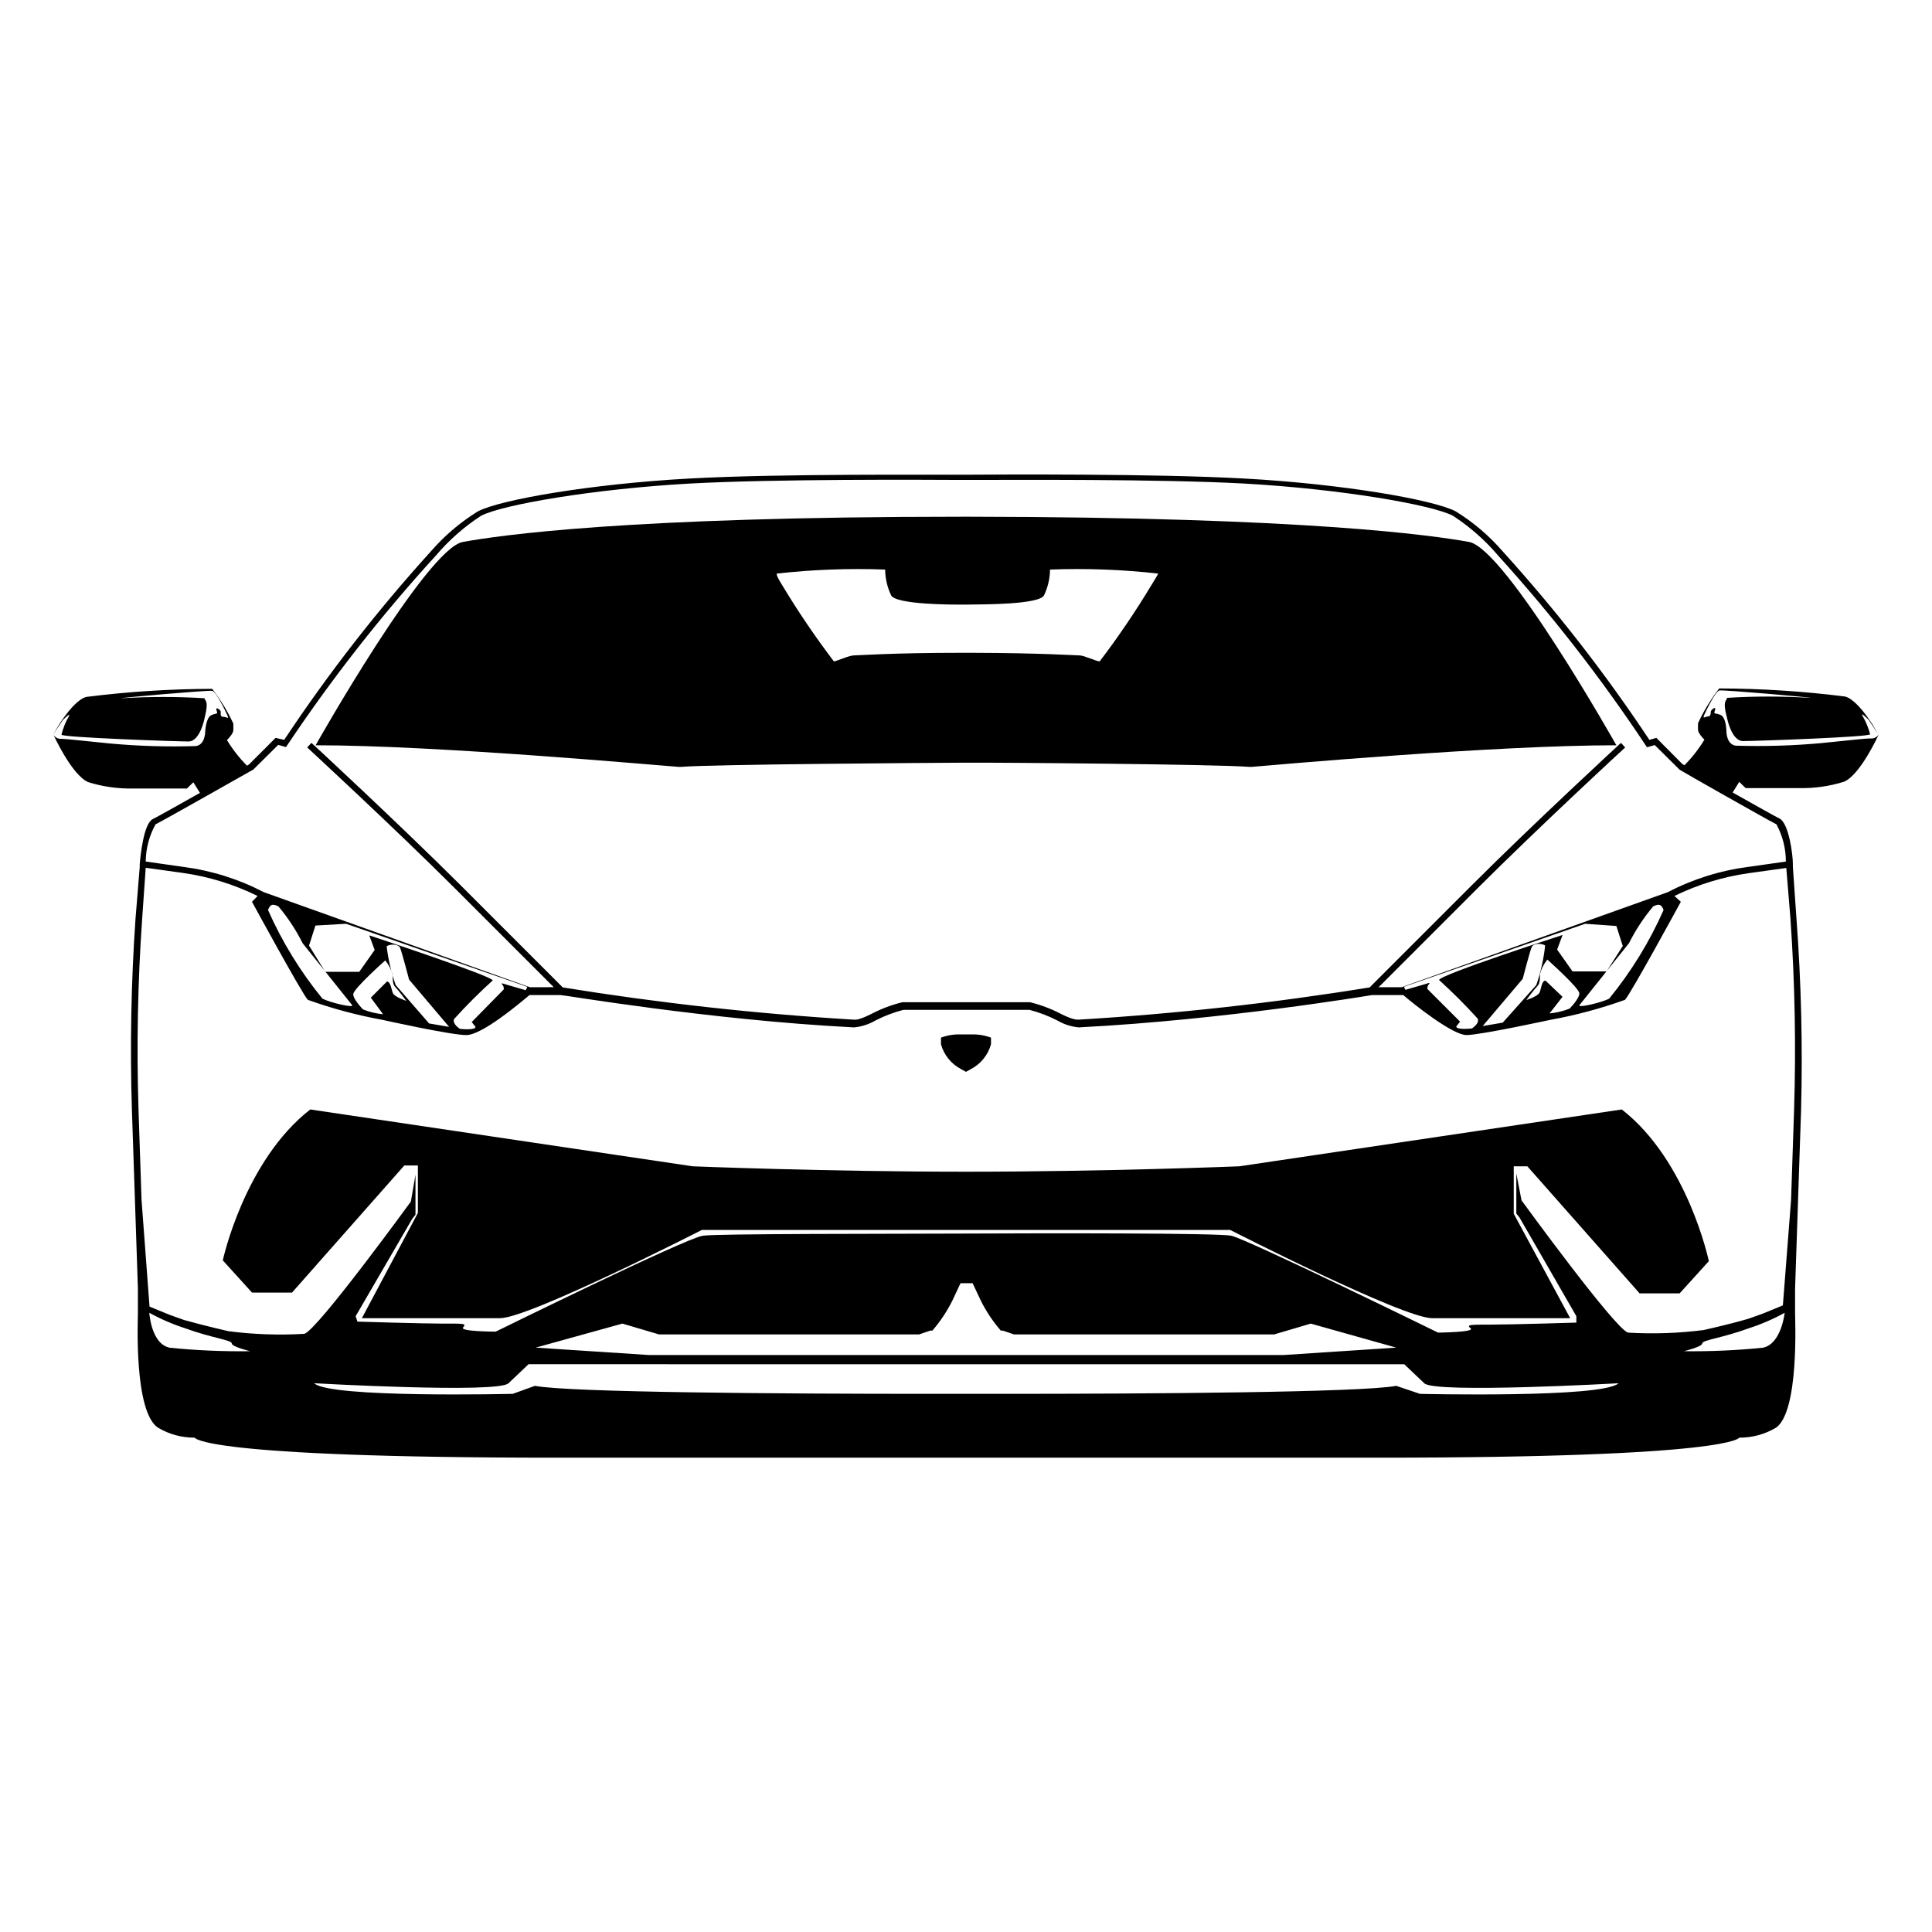
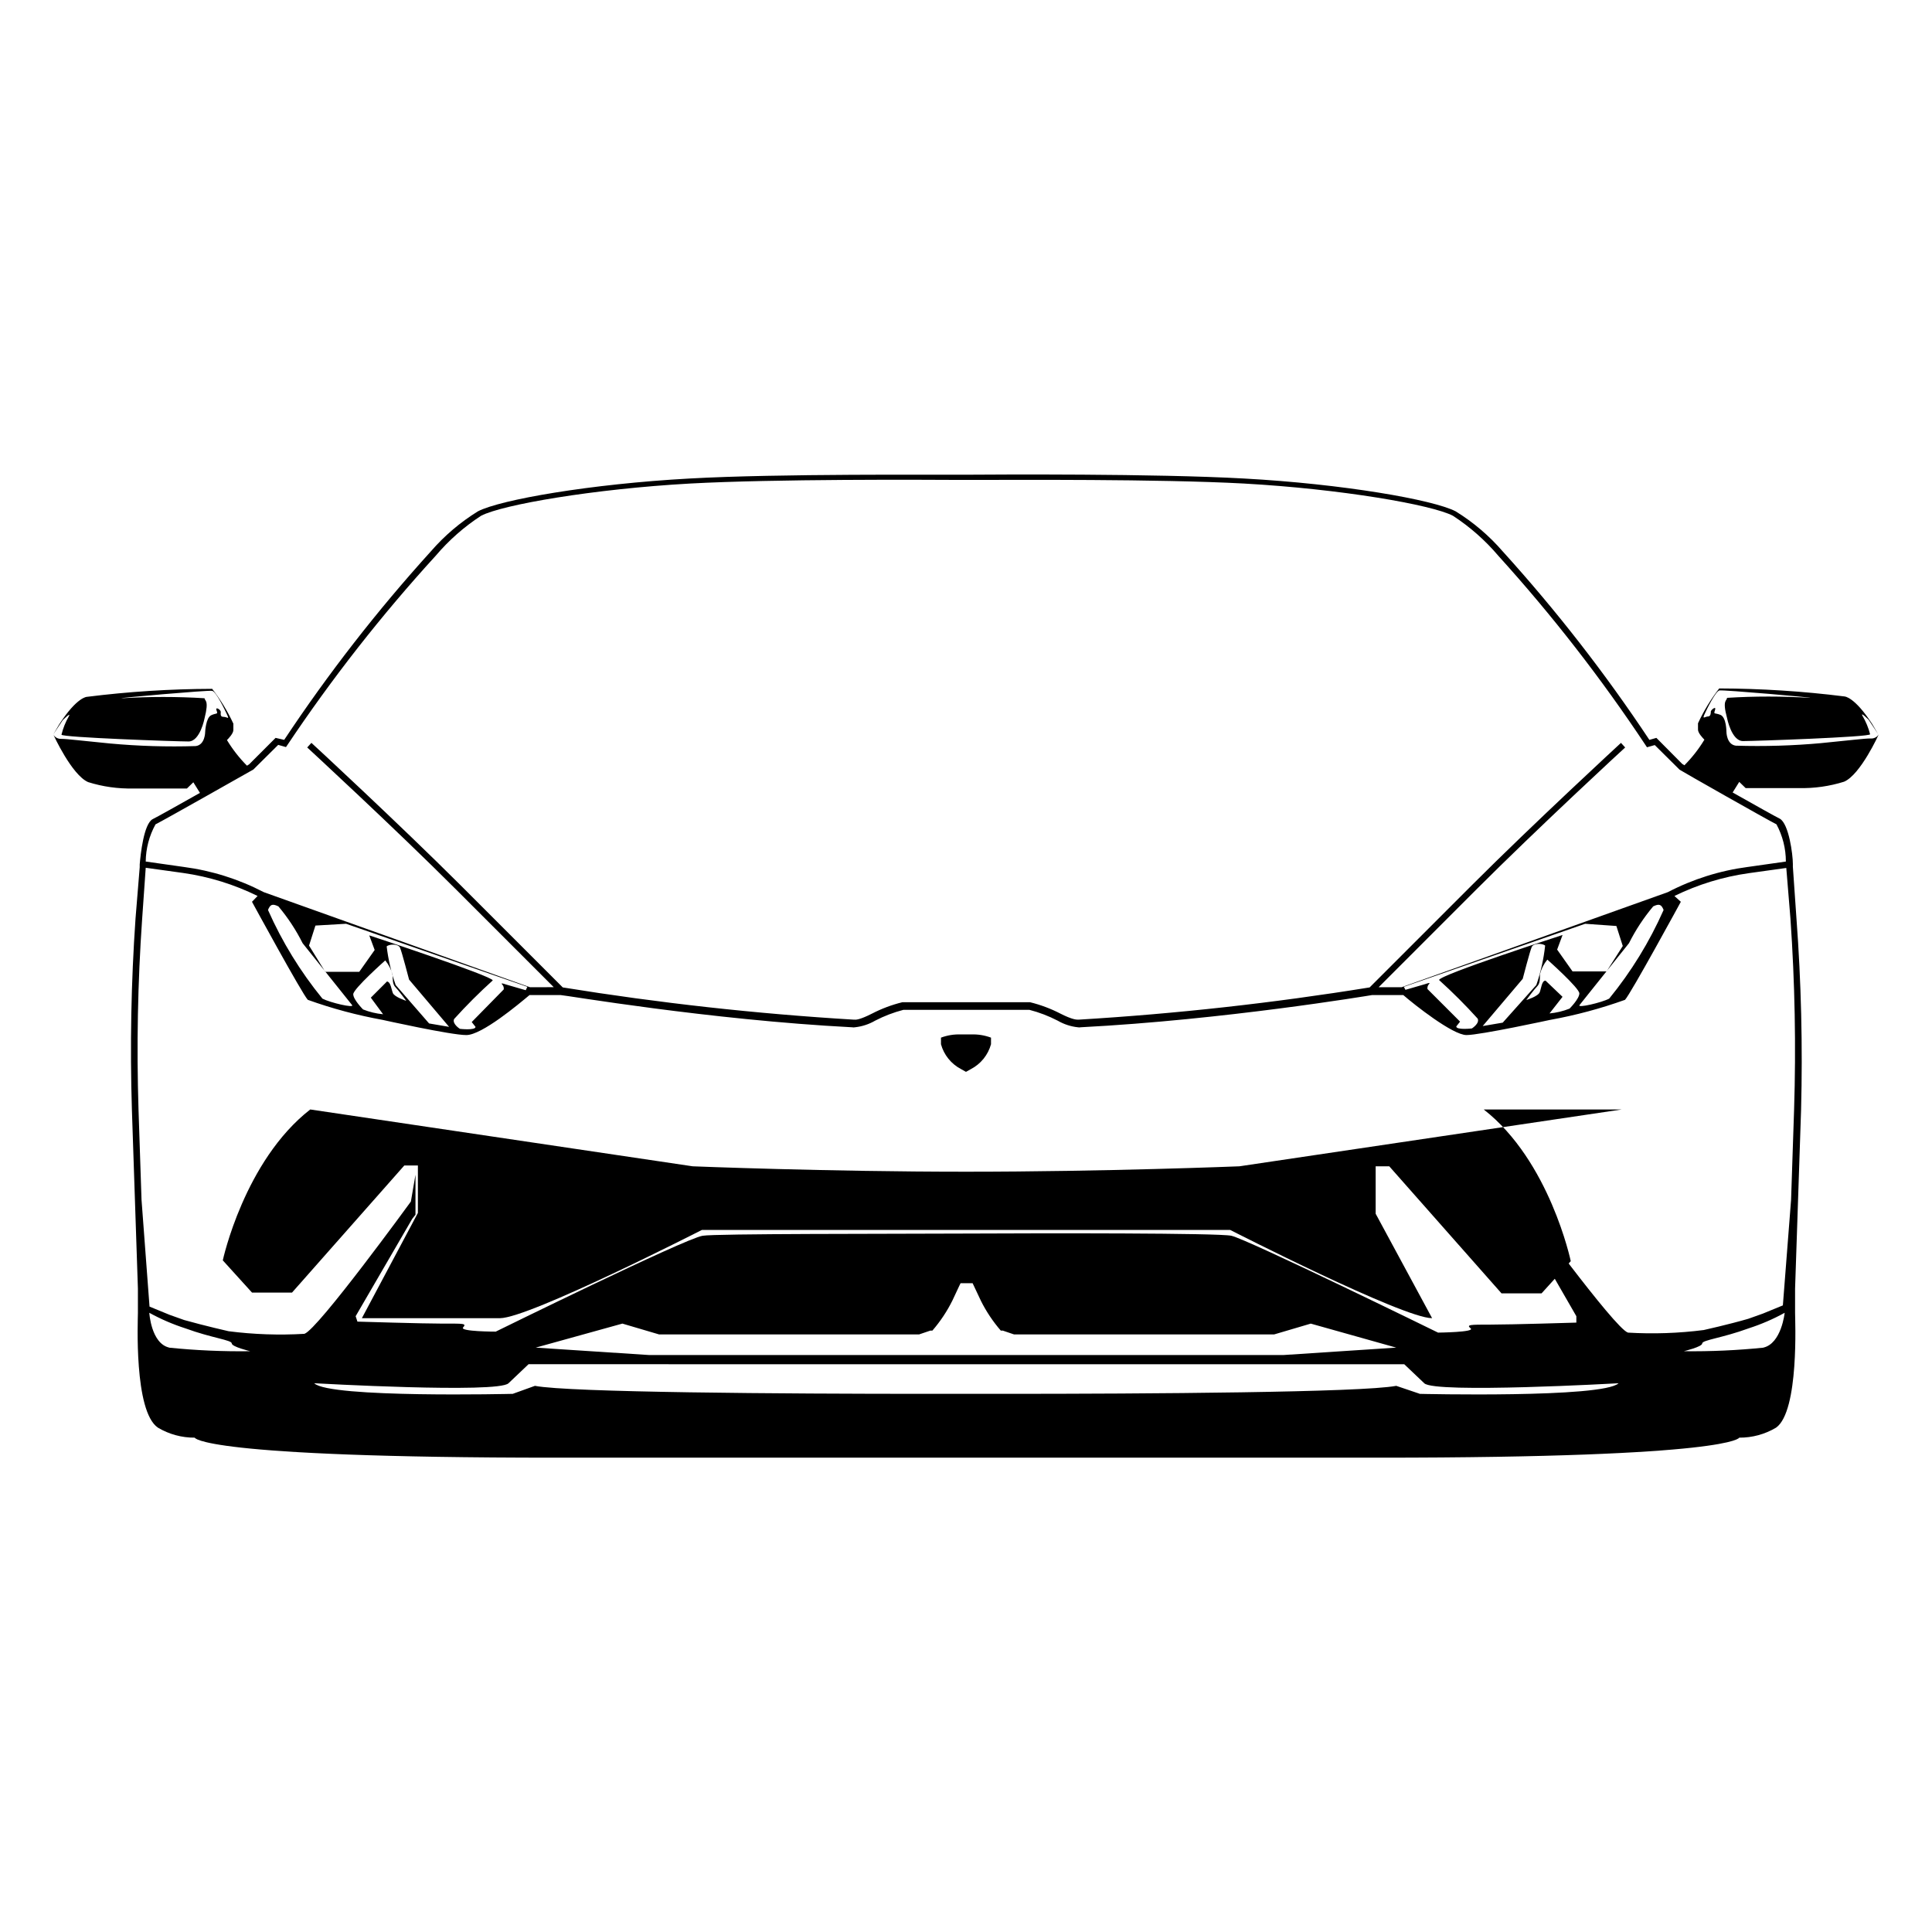
<svg xmlns="http://www.w3.org/2000/svg" fill="#000000" width="800px" height="800px" version="1.1" viewBox="144 144 512 512">
  <g>
    <path d="m398.67 427.31 1.324 0.742 1.324-0.742h0.004c2.602-1.363 4.523-3.742 5.305-6.574v-1.75c-1.695-0.633-3.496-0.922-5.305-0.848h-2.652c-1.805-0.074-3.609 0.215-5.301 0.848v1.75c0.777 2.832 2.699 5.211 5.301 6.574z" />
-     <path d="m533.32 287.62c-9.652-1.75-43.379-6.574-132-6.684h-2.652c-88.617 0-122.35 4.934-132 6.684-9.648 1.75-39.027 53.883-39.027 53.883 32.242 0 90.156 5.305 96.199 5.727h0.637c8.379-0.688 65.918-1.062 75.305-1.113 9.387-0.055 66.926 0.426 75.305 1.113h0.637c6.473-0.531 64.172-5.727 96.629-5.727 0 0-29.273-52.023-39.031-53.883zm-84.164 11.402c-4.207 6.996-8.793 13.762-13.734 20.258-0.797 0-4.191-1.59-5.305-1.59-1.113 0-9.969-0.637-28.586-0.688h-2.652c-18.613 0-27.312 0.688-28.586 0.688s-4.719 1.59-5.305 1.59h0.004c-4.941-6.496-9.527-13.262-13.734-20.258-1.961-3.129-1.324-3.023-1.324-3.023 9.504-1.062 19.078-1.418 28.637-1.059 0.027 2.367 0.57 4.703 1.59 6.84 1.324 2.441 15.91 2.492 20.258 2.441 4.348-0.055 18.934 0 20.258-2.441 1.02-2.137 1.562-4.473 1.594-6.84 9.559-0.359 19.129-0.004 28.637 1.059 0 0 0.211-0.105-1.75 3.023z" />
    <path d="m639.65 339.7c-1.539 0-5.305 0.477-12.887 1.219v0.004c-7.562 0.691-15.16 0.922-22.75 0.688-2.492-0.316-2.492-3.711-2.492-3.711s0-3.816-1.59-4.453c-1.59-0.637-1.855 0-1.434-1.273 0.426-1.273-1.113 0-1.113 0.371 0 0.371 0 1.324-0.742 1.324-0.742 0-1.59 0.902-0.953-0.531 0.637-1.434 2.969-6.152 3.977-6.363 1.008-0.211 25.828 1.961 23.918 1.961h-0.004c-7.293-0.453-14.605-0.453-21.902 0 0 0.848-1.324 0.426 0 5.305 0 0 1.168 6.152 4.242 6.152s33.676-1.062 33.676-1.805h0.004c-0.438-1.711-1.117-3.356-2.016-4.879-0.688-1.273 1.645 1.062 1.645 1.062l2.492 3.766-1.59-2.703c-4.719-7.266-7.32-7.266-7.32-7.266v-0.004c-11.012-1.383-22.102-2.09-33.199-2.121-2.219 2.856-4.102 5.949-5.621 9.23v1.695c0 0.902 1.273 2.227 1.695 2.652-1.488 2.465-3.269 4.746-5.301 6.789l-0.582-0.371-6.844-6.894-1.855 0.531v-0.004c-11.684-17.605-24.68-34.305-38.875-49.957-3.59-4.148-7.793-7.723-12.461-10.605-5.887-3.074-29.855-7.266-56.109-8.699-23.707-1.324-65.762-1.062-73.449-1.008-7.691 0.055-49.746-0.316-73.449 1.008-26.25 1.434-50.223 5.621-56.109 8.699-4.668 2.883-8.871 6.457-12.465 10.605-14.191 15.652-27.188 32.352-38.871 49.957l-2.281-0.527-7 7-0.582 0.371c-2.031-2.043-3.812-4.324-5.305-6.789 0.426-0.426 1.695-1.75 1.695-2.652v-1.695h0.004c-1.52-3.281-3.406-6.375-5.621-9.23-11.102 0.031-22.188 0.738-33.199 2.121 0 0-2.598 0-7.32 7.266l-1.59 2.703 2.492-3.766s2.332-2.332 1.645-1.062v0.004c-0.883 1.527-1.543 3.168-1.961 4.879 0 0.742 30.602 1.805 33.676 1.805s4.242-6.152 4.242-6.152c1.273-4.984 0-4.562 0-5.305-7.297-0.449-14.609-0.449-21.902 0-1.91 0 22.855-2.176 23.918-1.961 1.062 0.211 3.34 4.984 3.977 6.363s0 0.531-0.953 0.531-0.742-0.742-0.742-1.324c0-0.582-1.539-1.539-1.113-0.371 0.426 1.168 0 0.582-1.434 1.273-1.434 0.688-1.59 4.453-1.59 4.453s0 3.394-2.492 3.711h-0.004c-7.59 0.238-15.188 0.008-22.75-0.688-7.637-0.742-11.348-1.219-12.887-1.219v-0.004c-0.828 0.043-1.617-0.363-2.066-1.059 0 0 4.824 10.605 9.176 12.516h-0.004c3.875 1.219 7.926 1.789 11.984 1.695h14.215l1.695-1.645 1.75 2.812c-5.832 3.289-11.508 6.469-12.516 6.949-2.387 1.219-3.234 9.492-3.445 11.984v0.742l-1.113 13.629c-1.168 16.875-1.484 33.793-0.957 50.699l1.59 47.359v6.469c0 1.695-1.113 26.039 5.305 30.387 2.953 1.758 6.324 2.676 9.758 2.652 0 0 1.273 5.305 95.457 5.305h218.39c93.922 0 95.457-5.305 95.457-5.305h0.004c3.434 0.023 6.805-0.895 9.758-2.652 6.152-4.348 5.039-28.691 5.039-30.387v-6.469l1.59-47.359c0.441-16.91 0.035-33.832-1.223-50.699l-0.953-13.734v-0.742c0-2.492-1.062-10.605-3.445-11.984-1.008-0.477-6.684-3.66-12.516-6.949l1.75-2.812 1.695 1.645h14.105c4.062 0.094 8.113-0.477 11.988-1.695 4.348-1.855 9.176-12.516 9.176-12.516h-0.004c-0.477 0.75-1.344 1.16-2.227 1.059zm-450.78 161.43c-4.824-1.062-5.305-9.227-5.305-9.227h0.004c3.059 1.684 6.273 3.07 9.598 4.137 6.949 2.547 12.25 3.074 12.25 3.977s4.879 2.066 4.879 2.066v0.004c-7.207 0.098-14.414-0.219-21.586-0.953zm120.07-6.363 9.703 2.863h68.941l2.969-1.008h0.531l0.004 0.004c2.094-2.418 3.875-5.094 5.301-7.957 2.016-4.348 2.176-4.613 2.176-4.613h3.184l2.176 4.613h-0.004c1.426 2.863 3.207 5.539 5.305 7.957h0.531l2.969 1.008h68.941l9.703-2.863 22.648 6.363-29.855 1.961h-168.17l-30.02-1.961zm211.34 18.613-6.258-2.117c-9.281 1.75-65.496 2.121-104.53 2.121h-19.199c-39.031 0-95.457-0.371-104.53-2.121l-5.887 2.121s-48.633 1.168-52.609-2.812c0 0 48.789 2.758 51.496 0l5.305-5.039 232.07 0.004 5.305 5.039c2.703 2.758 51.496 0 51.496 0-4.191 3.977-52.824 2.809-52.824 2.809zm91.164-12.25-0.004 0.004c-7.047 0.719-14.129 1.039-21.211 0.953 0 0 4.879-1.168 4.879-2.066 0-0.902 5.305-1.434 12.25-3.977v-0.004c3.324-1.066 6.539-2.453 9.598-4.137 0 0-0.848 8.168-5.672 9.23zm7.055-113.54-0.004 0.004c1.168 16.801 1.488 33.652 0.957 50.484l-0.797 23.863-2.176 28-5.305 2.176-3.871 1.379c-5.305 1.539-11.773 2.969-11.773 2.969l0.004 0.004c-6.664 0.855-13.395 1.086-20.102 0.688-3.5-1.062-28.215-35.055-28.215-35.055l-1.375-7.106v10.605l0.848 1.062 15.059 26.145v1.695s-17.184 0.531-22.699 0.531-6.523 0-5.305 1.008c1.219 1.008-8.645 1.113-8.645 1.113s-50.434-24.715-54.781-25.668c-3.34-0.742-49.531-0.688-70.055-0.582-20.523 0.105-66.715 0-70.055 0.582-4.613 0.691-54.836 25.406-54.836 25.406s-9.652 0-8.645-1.113c1.008-1.113 0-1.008-5.305-1.008s-22.699-0.531-22.699-0.531l-0.473-1.434 15.008-25.828 0.848-1.062v-10.605l-1.219 7.106s-24.715 33.992-28.215 35.055v0.004c-6.707 0.395-13.434 0.164-20.098-0.691 0 0-6.312-1.434-11.773-2.969l-3.871-1.379-5.305-2.176-2.121-28.316-0.797-23.863v-0.004c-0.531-16.832-0.211-33.684 0.957-50.484l0.953-13.629 9.918 1.379c6.856 0.977 13.516 3.035 19.727 6.098l-1.484 1.539s13.312 24.449 14.797 25.984c6.438 2.309 13.055 4.082 19.781 5.305 0 0 18.086 4.031 22.219 4.031 4.137 0 13.895-8.219 16.758-10.605h8.219c1.008 0 39.352 6.574 77.215 8.539l0.004-0.004c0.281 0.059 0.57 0.059 0.848 0 1.871-0.207 3.68-0.805 5.305-1.75 2.379-1.23 4.887-2.191 7.477-2.863h33.41c2.594 0.672 5.102 1.633 7.481 2.863 1.625 0.945 3.43 1.543 5.301 1.75 0.281 0.059 0.57 0.059 0.848 0 37.867-1.961 76.207-8.379 77.215-8.539h8.219c2.863 2.492 13.098 10.605 16.758 10.605s22.219-4.031 22.219-4.031l0.008 0.004c6.727-1.223 13.344-2.996 19.781-5.305 1.484-1.539 14.797-25.984 14.797-25.984l-1.699-1.539c6.215-3.043 12.875-5.086 19.727-6.047l9.918-1.379zm-335.17 18.828-5.305-1.539s-1.539-0.582-0.953 0v0.004c0.344 0.348 0.5 0.84 0.422 1.324l-8.484 8.645 1.008 1.273c0 1.008-4.137 0.531-4.137 0.531s-2.121-1.324-1.539-2.598v-0.004c3.238-3.582 6.652-6.996 10.238-10.234 0-1.113-32.723-11.934-32.723-11.934l1.434 3.871-4.082 5.781h-9.016l-4.297-6.949 1.695-5.305 8.113-0.477 48.047 16.707zm-37.812 6.363v0.004c-1.82-0.168-3.606-0.598-5.305-1.273 0 0-2.598-2.598-2.598-4.031 0-1.434 8.484-8.961 8.484-8.961v-0.004c0.926 1.137 1.594 2.457 1.961 3.875 0 1.273 0 2.492 0.742 3.234 0.742 0.742 2.863 3.606 2.863 3.606s-3.129-1.008-3.555-2.066c-0.426-1.062-0.531-2.863-1.539-3.074l-4.297 4.297zm3.34-7.742c-1.168-3.312-1.969-6.746-2.387-10.234 0.688-0.637 3.074-0.742 3.555 0.371 0.477 1.113 2.387 8.434 2.387 8.434l10.605 12.516-5.305-0.902zm-11.562 5.305c0.742 0.902-5.832-0.637-7.848-1.695-5.84-7.148-10.691-15.051-14.426-23.496 0.582-1.434 1.113-1.75 2.758-0.953 2.516 2.988 4.668 6.266 6.418 9.758zm332.46-8.91h-9.016l-4.082-5.781 1.434-3.871s-32.723 10.605-32.723 11.934c3.582 3.234 7 6.652 10.234 10.234 0.582 1.273-1.539 2.598-1.539 2.598s-4.137 0.477-4.137-0.531l1.008-1.273-8.645-8.645 0.004 0.004c-0.078-0.484 0.078-0.977 0.422-1.328 0.582-0.582-0.953 0-0.953 0l-5.305 1.539-0.426-0.797 48.047-16.707 8.277 0.586 1.695 5.305zm5.941-7.477c1.75-3.492 3.902-6.769 6.418-9.758 1.645-0.797 2.176-0.477 2.758 0.953-3.734 8.445-8.586 16.348-14.426 23.496-2.016 1.062-8.59 2.598-7.848 1.695zm-22.113 9.918c-1.008 0-1.113 1.961-1.539 3.074-0.426 1.113-3.555 2.066-3.555 2.066s2.066-2.812 2.863-3.606c0.797-0.797 0.742-1.961 0.742-3.234h0.004c0.367-1.414 1.035-2.734 1.961-3.871 0 0 8.484 7.531 8.484 8.961 0 1.434-2.598 4.031-2.598 4.031-1.699 0.68-3.484 1.105-5.305 1.273l3.445-4.402zm-11.348 11.137-5.305 0.902 10.605-12.516s1.91-7.371 2.387-8.434 2.863-1.008 3.555-0.371c-0.387 3.559-1.168 7.062-2.336 10.445zm72.547-52.555c1.633 3.031 2.488 6.418 2.492 9.863l-10.078 1.434v-0.004c-7.406 0.973-14.586 3.234-21.211 6.684l-70.535 25.191h-6.098l25.879-25.883c16.441-16.441 39.191-37.441 39.457-37.652l-1.113-1.219s-23.016 21.215-39.508 37.707l-27.102 27.102v-0.004c-25.527 4.137-51.242 6.988-77.055 8.539h-0.316c-0.316 0-1.434 0-4.562-1.59-2.559-1.324-5.266-2.34-8.062-3.023h-33.836c-2.797 0.684-5.504 1.699-8.059 3.023-3.129 1.59-4.242 1.645-4.562 1.59h-0.316c-25.812-1.551-51.531-4.402-77.059-8.539l-27.102-27.102c-16.492-16.441-39.242-37.492-39.508-37.707l-1.113 1.219s23.016 21.215 39.457 37.652l25.879 25.879-6.309 0.008-70.535-25.191c-6.625-3.449-13.805-5.711-21.211-6.684l-10.078-1.434v0.004c0.035-3.453 0.93-6.844 2.598-9.863 2.176-1.062 24.977-14 25.934-14.531l6.574-6.523 2.066 0.582 0.316-0.477h0.008c11.832-17.707 24.988-34.496 39.348-50.223 3.477-4.102 7.531-7.676 12.039-10.605 5.57-2.918 29.75-7.106 55.418-8.539 22.434-1.219 61.625-1.008 72.02-0.953h2.652c10.605 0 49.586-0.266 72.02 0.953 25.668 1.434 49.852 5.621 55.418 8.539 4.508 2.93 8.562 6.504 12.039 10.605 14.27 15.754 27.336 32.559 39.082 50.273l0.316 0.477 2.066-0.582 6.574 6.523c0.695 0.477 23.5 13.418 25.676 14.48z" />
-     <path d="m573.79 438.02-101.34 15.062s-35.637 1.434-72.441 1.434-72.441-1.434-72.441-1.434l-101.35-15.062c-17.5 13.629-23.176 39.988-23.176 39.988l7.742 8.539h10.605l29.75-33.676h3.606v12.57l-14.844 27.891h36.594c7.742 0 53.512-23.387 53.512-23.387h140s45.766 23.387 53.512 23.387h36.594l-14.957-27.684v-12.566h3.606l29.75 33.676h10.605l7.742-8.539c0.004 0-5.566-26.57-23.066-40.199z" />
+     <path d="m573.79 438.02-101.34 15.062s-35.637 1.434-72.441 1.434-72.441-1.434-72.441-1.434l-101.35-15.062c-17.5 13.629-23.176 39.988-23.176 39.988l7.742 8.539h10.605l29.75-33.676h3.606v12.57l-14.844 27.891h36.594c7.742 0 53.512-23.387 53.512-23.387h140s45.766 23.387 53.512 23.387l-14.957-27.684v-12.566h3.606l29.75 33.676h10.605l7.742-8.539c0.004 0-5.566-26.57-23.066-40.199z" />
  </g>
</svg>